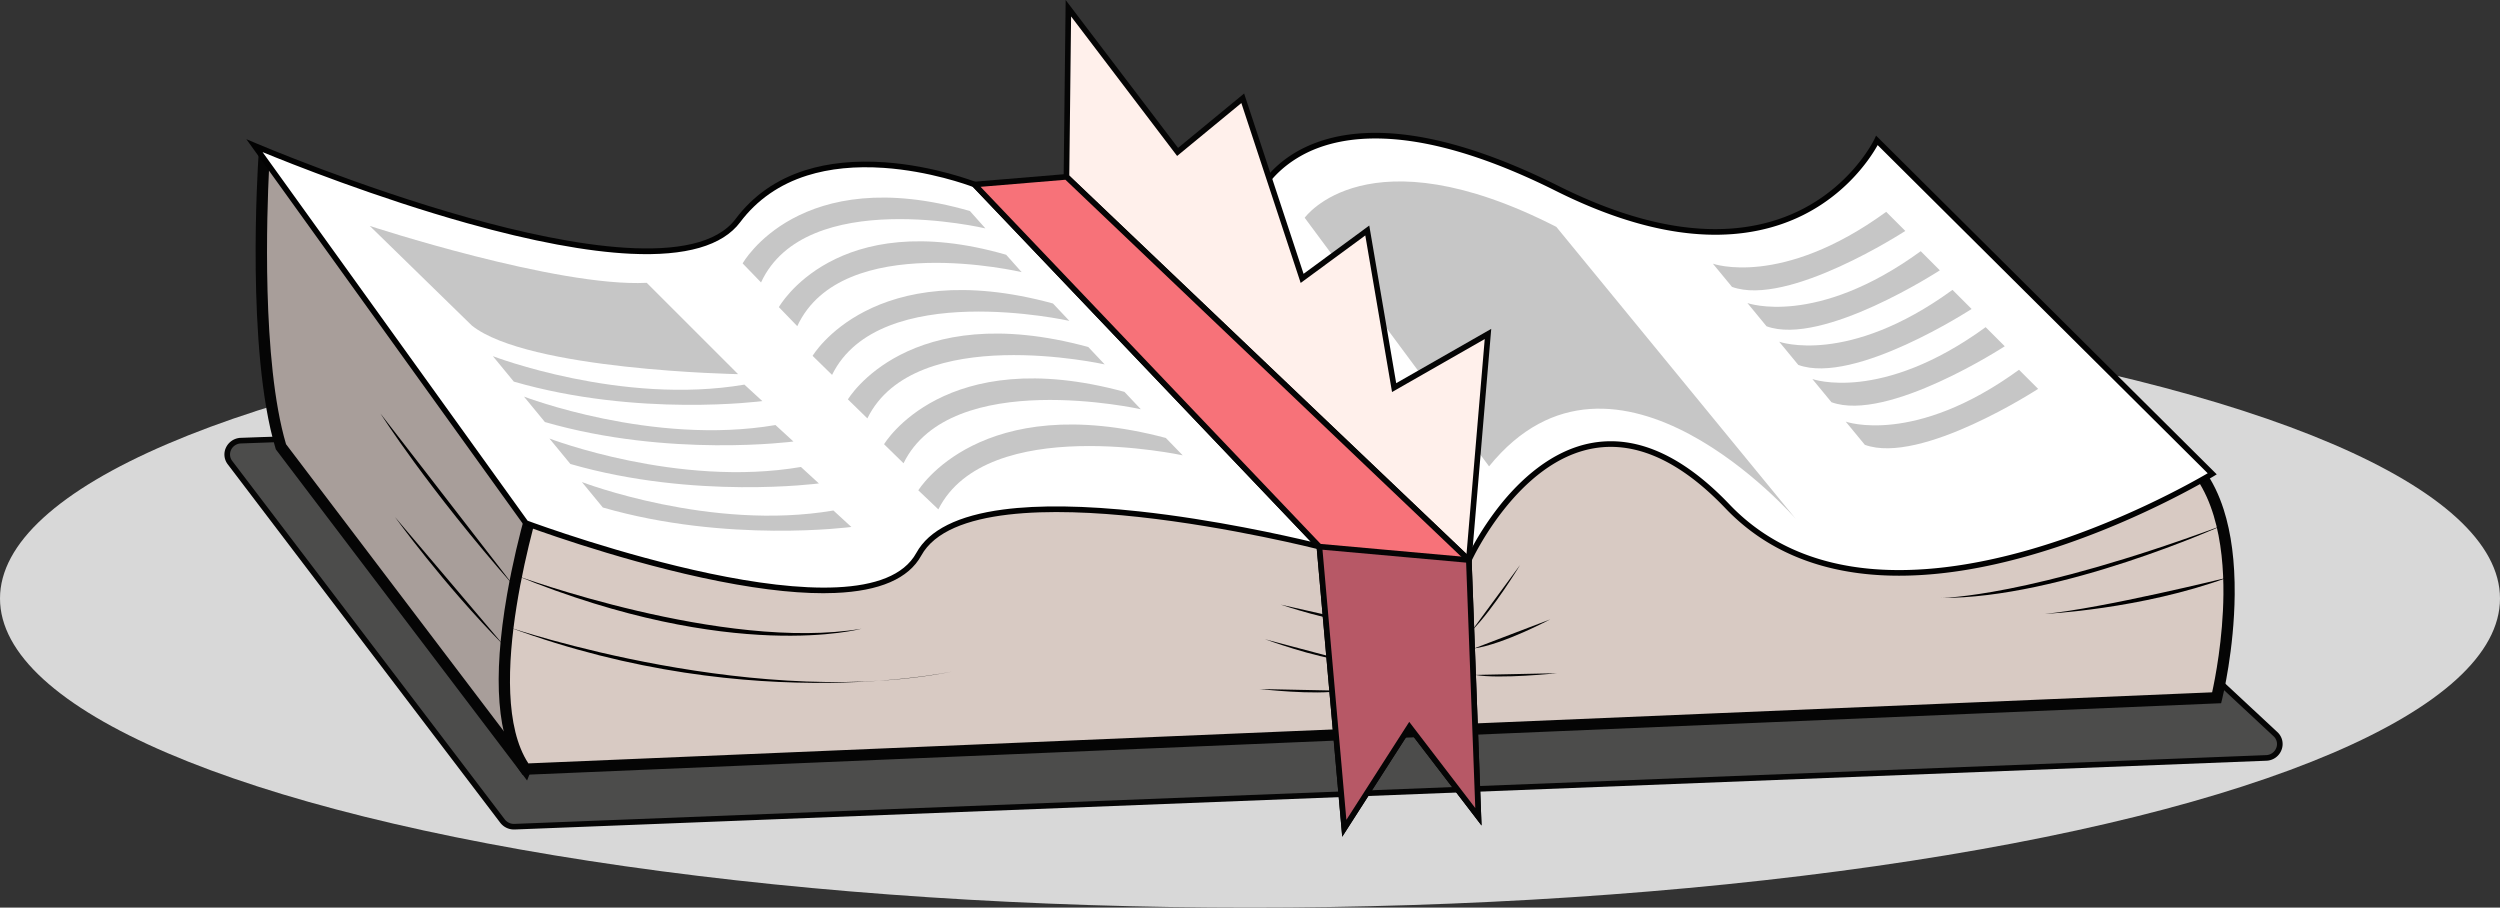
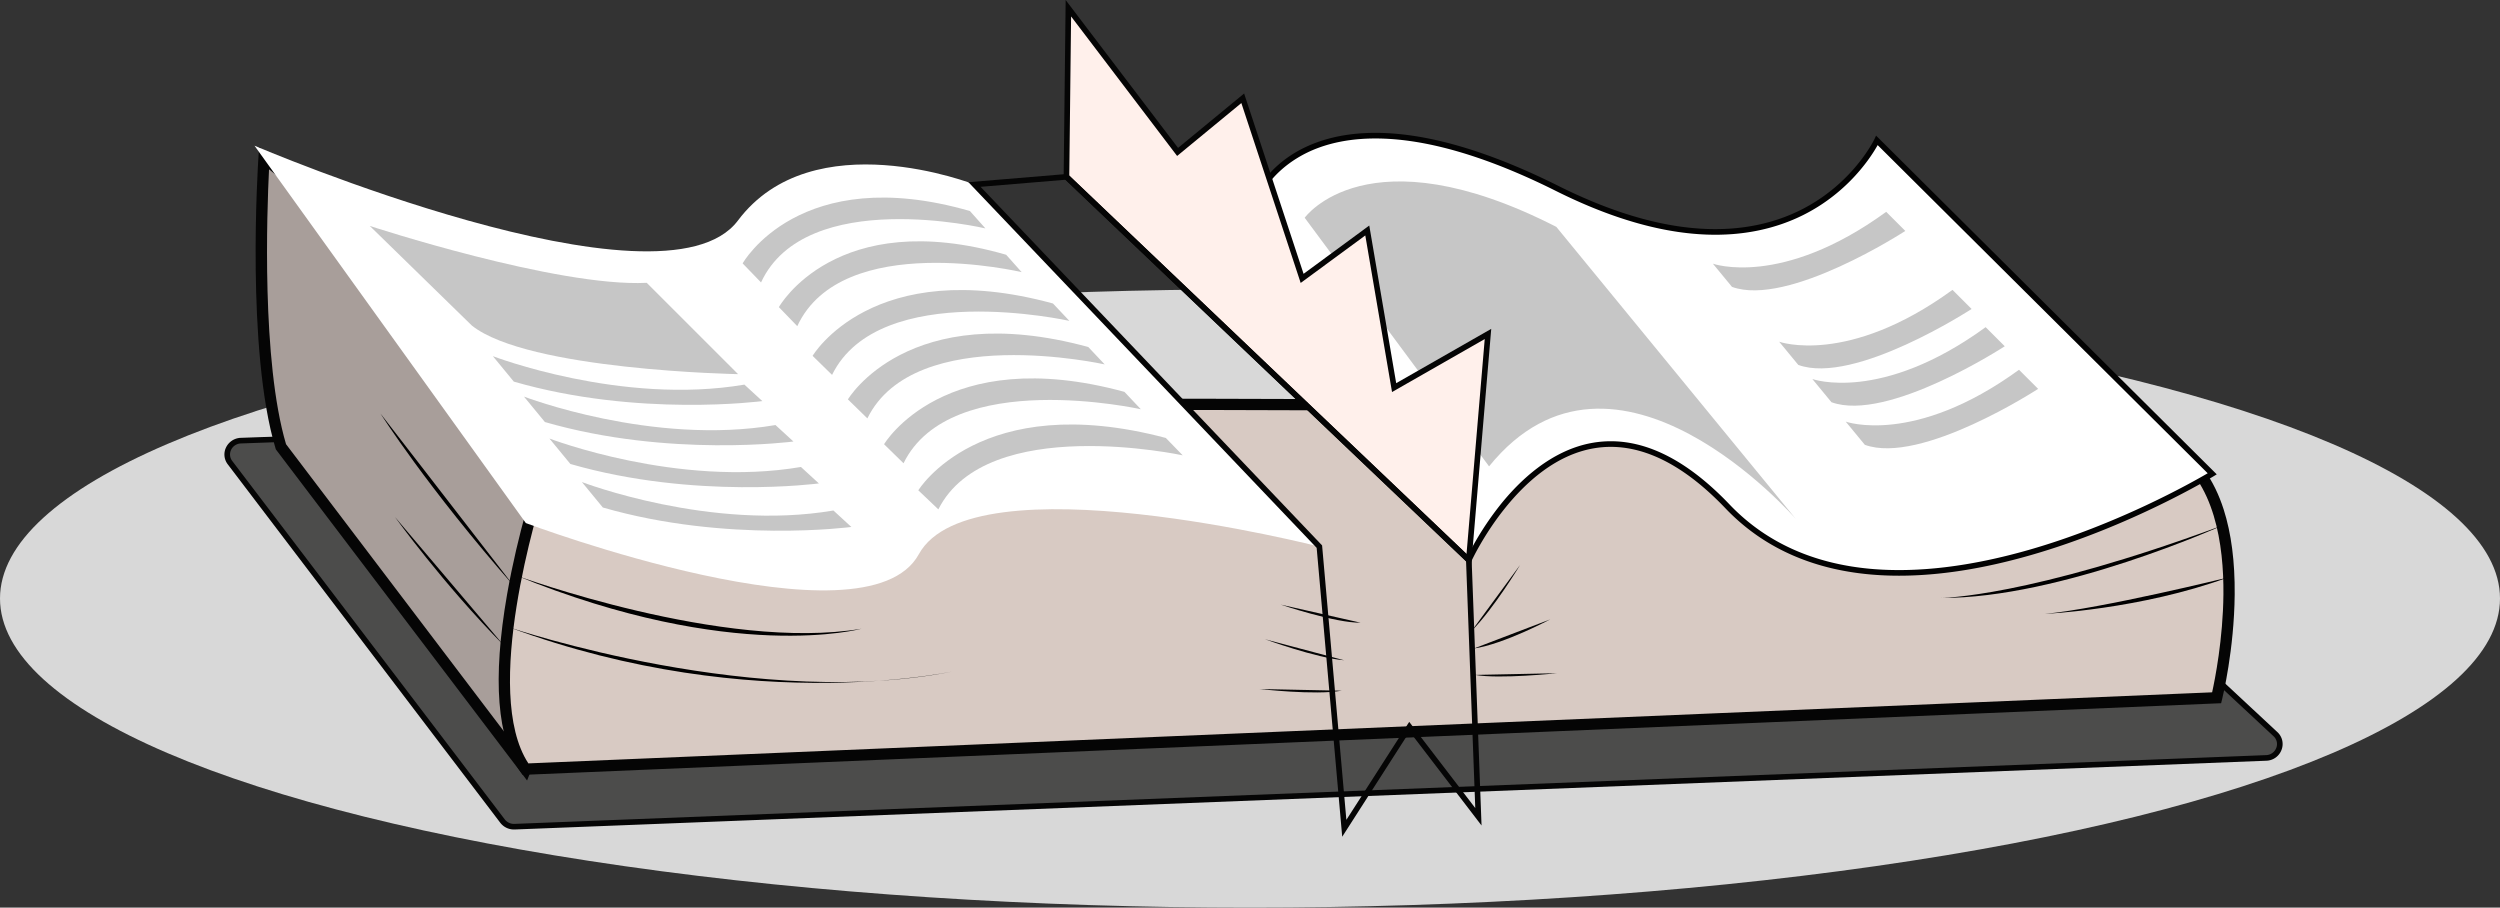
<svg xmlns="http://www.w3.org/2000/svg" viewBox="0 0 4457.52 1618.32">
  <rect x="0" y="0" width="4457.52" height="1618.32" fill="#333333" stroke="none" />
  <defs>
    <style>.cls-1{fill:#d8d8d8;}.cls-2{fill:#4c4c4b;}.cls-3{fill:#050505;}.cls-4{fill:#a89e9a;}.cls-5{fill:#d8cac3;}.cls-6{fill:#fff;}.cls-7{fill:#020202;}.cls-8{fill:#c6c6c6;}.cls-9{fill:#fff0eb;}.cls-10{fill:#f77279;}.cls-11{fill:#b75866;}</style>
  </defs>
  <title>Asset 1</title>
  <g id="Layer_2" data-name="Layer 2">
    <g id="ëÎÓÈ_2" data-name="ëÎÓÈ 2">
      <ellipse class="cls-1" cx="2228.76" cy="1067.14" rx="2228.76" ry="551.18" />
      <path class="cls-2" d="M410.16,825,896,1464a25.65,25.65,0,0,0,21.45,10l3123-122.6c22.39-.88,32.73-27.46,16.55-42.52l-668.21-621.8a25.84,25.84,0,0,0-18.51-6.84L429.66,785.66C409.24,786.39,398,809.06,410.16,825Z" />
      <path class="cls-3" d="M916.43,1479A30.67,30.67,0,0,1,892,1467l-485.83-639A28.73,28.73,0,0,1,403,797.88a30.3,30.3,0,0,1,26.5-17.23L3370.13,675.21a30.92,30.92,0,0,1,22.11,8.18l668.2,621.8a28.85,28.85,0,0,1,7.63,31.62,29.88,29.88,0,0,1-27.39,19.58L917.65,1479Zm2454.81-793.8h-.75L429.83,790.67A20.08,20.08,0,0,0,412,802.17,18.9,18.9,0,0,0,414.15,822L900,1461a20.68,20.68,0,0,0,17.27,8l3123-122.6a20,20,0,0,0,18.37-13,18.75,18.75,0,0,0-5-20.79L3385.4,690.73A20.91,20.91,0,0,0,3371.24,685.22Z" />
      <path class="cls-4" d="M470.77,281.68s-22.61,339.11,30.14,515L937,1371.38l212-537.07Z" />
      <path class="cls-3" d="M939.78,1391.64,491.83,801.25l-.53-1.74C438.64,624,459.83,294.93,460.76,281l1.29-19.37,699,569.52ZM510,792l424.21,559.1L1137,837.45,479.68,301.88C476,376.1,466.19,643.63,510,792Z" />
      <path class="cls-5" d="M965.27,855.27S838,1233.52,937,1371.38l3015.33-127.26s84.84-342.89-77.77-445.4-2470.94-74.24-2470.94-74.24Z" />
      <path class="cls-3" d="M932,1381.63l-3.16-4.4c-42.68-59.44-51-166.21-24.72-317.32C923.48,948.65,955.45,853,955.77,852.08l1.65-4.93,5-1.49,439.69-131.19,1.4,0c5.77-.07,584-7,1174.71-1.32,347,3.33,630.33,10.31,842.16,20.72,270.11,13.28,420.43,31.72,459.54,56.38s67.72,64.47,84.95,118.27c13.52,42.21,20.11,93.17,19.59,151.45-.88,98.58-21.51,183-22.39,186.58l-1.8,7.3-7.51.31Zm41.17-518.25c-14.12,44-114.54,370.61-31.06,497.75l3002.13-126.71c5-22.64,19.46-95,20.14-175,.73-87.22-15.18-201.77-95.19-252.21-45.26-28.54-306-64.54-1291.17-74-576.26-5.54-1140.72.93-1172.9,1.31Z" />
      <path class="cls-6" d="M1737.52,329s-288.36-113.69-421.82,64.26S453.77,259.77,453.77,259.77l483.8,672.86s606.13,228,700.66,55.61,714.23-13.59,714.23-13.59Z" />
-       <path class="cls-7" d="M1468.05,1057.7c-59,0-131.78-9.3-216.66-27.72-161.84-35.12-314.07-92.08-315.59-92.65l-1.42-.54-.88-1.23L439.19,248.09l16.55,7.07c1.82.78,184.17,78.39,380.39,133.27,179.84,50.3,408.33,91.43,475.56,1.79,31.09-41.44,73-70.68,124.73-86.89,41.12-12.89,88.42-17.59,140.59-14,88.52,6.16,161.62,34.65,162.35,34.93l1,.41,627.75,659.14-16.92-4.34c-1.55-.39-156.58-39.83-321.06-57.73-150.58-16.38-340-17.74-387.53,68.87-22.47,41-74.13,63.39-153.55,66.64Q1478.88,1057.71,1468.05,1057.7ZM940.75,928.46c32.67,12.08,603.88,220,693.09,57.37,22.37-40.8,74.6-66.84,155.22-77.41,63.56-8.32,145.07-7.18,242.28,3.4,133.7,14.55,261.14,43.27,305.68,53.9L1734.67,333.25c-9-3.42-77.19-28.27-158.6-33.9-50.87-3.5-96.89,1.06-136.78,13.59-49.57,15.58-89.8,43.6-119.57,83.3-31.5,42-97.2,60.91-195.24,56.22-77.4-3.71-175.35-22-291.14-54.4-162.76-45.53-316-106.63-365.17-126.86Z" />
      <path class="cls-6" d="M2246.55,342.63s99.08-222.06,529.54-6.83,570.52-85.41,570.52-85.41l597.86,594.44s-580.78,355.3-864.33,58.08-461.21,95.66-461.21,95.66L2260.22,479.29,2239.72,329Z" />
      <path class="cls-7" d="M3386,1026.48q-26.5,0-51.62-2.26c-105.56-9.5-192.32-49.15-257.86-117.85-80.05-83.9-159-119.93-234.52-107.06-136.5,23.24-217.68,199.55-218.49,201.33l-3.65,8.08L2255.41,481.15l-24.75-181.52,16.09,32.19c10.6-17.35,40.13-56.09,102.69-78.48,46.41-16.61,101.62-20.68,164.09-12.09,77.5,10.66,166.59,41,264.8,90.07,153.54,76.77,286.79,96.42,396,58.4,119.92-41.73,167.23-140.45,167.7-141.45l3-6.46,5.06,5,602.38,598.94-5.44,3.33c-1.46.89-147.85,89.78-327.07,141C3535.55,1014.31,3457.07,1026.48,3386,1026.48ZM2872.12,786.73c69.13,0,140.16,37.79,211.65,112.72,63.81,66.89,148.43,105.51,251.49,114.78,82.84,7.45,177.71-3.89,282-33.72,158.43-45.32,290.93-120.2,319.08-136.68l-588.45-585.1c-12.77,22.95-63.87,103.37-170,140.39-111.93,39-247.87,19.24-404-58.83-97.08-48.54-185-78.51-261.34-89.06-60.83-8.4-114.42-4.56-159.3,11.42-61.35,21.84-93.59,63.21-102.07,82l-3.23,7.16L2265,477.42l353.15,511.23a529.25,529.25,0,0,1,55.16-86.31c35.18-44.53,92.71-100.28,167-112.92A189.9,189.9,0,0,1,2872.12,786.73Z" />
      <path class="cls-8" d="M2326.26,388.26s111.55-156,448.64,16.24l426.92,520.65S2879.71,554.35,2655,831.52Z" />
      <polygon class="cls-9" points="1901.51 315.3 1904.92 14.67 2099.65 270.89 2215.81 175.23 2321.71 496.37 2437.87 410.96 2485.7 691.1 2653.1 595.44 2618.93 998.57 1901.51 315.3" />
      <path class="cls-3" d="M2623.05,1009.41l-726.58-692L1900.07,0l200.42,263.71,117.79-97,106,321.52,117.14-86.12,48,281.08,169.47-96.84ZM1906.54,313.18l708.28,674.55,32.47-383.2L2482,699l-47.67-279.2L2319.12,504.5,2213.34,183.76l-114.52,94.32L1909.77,29.33Z" />
      <path class="cls-3" d="M2425.93,1110.24,2283.41,1078S2381.35,1111.09,2425.93,1110.24Z" />
      <path class="cls-3" d="M2396.67,1177.25l-141.23-37.51S2346.7,1173.32,2396.67,1177.25Z" />
      <path class="cls-3" d="M2392,1231.52l-146.1-3S2344.78,1240,2392,1231.52Z" />
-       <polygon class="cls-10" points="1901.51 315.3 1737.52 328.97 2352.46 974.65 2396.87 1476.86 2513.03 1295.79 2636.02 1456.36 2618.93 998.57 1901.51 315.3" />
      <path class="cls-3" d="M2393.17,1491.91l-45.55-515.07-620.95-652,176.66-14.72,1.63,1.55,718.91,684.67.07,2,17.67,473.53-128.22-167.4ZM1748.38,333.1,2357.3,972.47l.16,1.74,43.12,487.59,112.08-174.73,117.76,153.73-16.42-440-714.32-680.3Z" />
-       <polygon class="cls-11" points="2352.46 974.65 2618.93 998.57 2636.02 1456.36 2513.03 1295.79 2396.87 1476.86 2352.46 974.65" />
-       <path class="cls-3" d="M2393.17,1491.91l-46.23-522.78L2623.78,994l17.83,477.94-128.22-167.4ZM2358,980.18l42.6,481.62,112.08-174.73,117.76,153.73-16.33-437.63Z" />
      <path d="M3460.8,1066.08s153.58,0,503.49-129.83C3964.29,936.25,3673,1067.66,3460.8,1066.08Z" />
      <path d="M3972.21,1029.66s-224.83,55.42-326.16,64.92C3646.05,1094.58,3817.05,1086.66,3972.21,1029.66Z" />
      <path d="M920.31,1026.08s370,136.33,615.92,94.94C1536.23,1121,1307.39,1184.32,920.31,1026.08Z" />
      <path d="M908.14,1118.59S1358.52,1272,1714,1194.06C1714,1194.06,1348.78,1281.7,908.14,1118.59Z" />
      <path d="M916.49,1045.21,678.37,737.33S761,868.09,916.49,1045.21Z" />
      <path d="M898.58,1151.11,704.19,921.8S789,1039.92,898.58,1151.11Z" />
      <path class="cls-8" d="M659.3,402.83S993,512.27,1153.13,504.27L1316,667.1s-375.29-6.71-474.81-86.76Z" />
      <path class="cls-8" d="M878.81,635.06s229.57,88.09,448.46,50.72l32,29.37s-221.56,29.36-443.12-34.71Z" />
      <path class="cls-8" d="M934.24,707.14s229.57,88.09,448.46,50.72l32,29.36s-221.56,29.36-443.11-34.7Z" />
      <path class="cls-8" d="M979.62,781.88S1209.19,870,1428.08,832.6l32,29.36s-221.56,29.37-443.11-34.7Z" />
      <path class="cls-8" d="M1037.52,859.5s229.57,88.09,448.46,50.72l32,29.36s-221.56,29.37-443.12-34.7Z" />
      <path class="cls-8" d="M1324.13,469.64s101.11-181.1,405.25-93.38l27.64,31s-320.4-75.68-400.09,96.33Z" />
      <path class="cls-8" d="M1388.73,547.61s101.11-181.1,405.25-93.38l27.65,31s-320.41-75.68-400.1,96.32Z" />
      <path class="cls-8" d="M1448.87,634.49s106.94-181.11,428.59-93.38l29.24,31s-338.85-75.68-423.13,96.32Z" />
      <path class="cls-8" d="M1511.83,712.12S1618.76,531,1940.42,618.74l29.24,31S1630.8,574,1546.52,746Z" />
      <path class="cls-8" d="M1576.29,792.07s106.93-181.1,428.58-93.38l29.25,31S1695.26,654,1611,826Z" />
      <path class="cls-8" d="M1637.36,874.25s110.11-181.1,441.31-93.38l30.11,31s-348.92-75.68-435.7,96.33Z" />
      <path class="cls-8" d="M3054.1,470.15s121.65,43.79,309-92.46l34.06,34.07s-209.24,136.25-309,99.75Z" />
-       <path class="cls-8" d="M3115.67,540.34s121.65,43.79,309-92.46L3458.72,482s-209.24,136.24-309,99.75Z" />
      <path class="cls-8" d="M3172.31,609.3s121.65,43.79,309-92.46l34.06,34.06s-209.24,136.25-309,99.76Z" />
      <path class="cls-8" d="M3231.42,675.79s121.65,43.8,309-92.45l34.07,34.06s-209.24,136.25-309,99.75Z" />
      <path class="cls-8" d="M3290.92,751.75s121.65,43.79,309-92.46L3634,693.35s-209.24,136.25-309,99.76Z" />
      <path class="cls-3" d="M2624,1124.83l86.52-117.77S2663.66,1085,2624,1124.83Z" />
      <path class="cls-3" d="M2627.63,1156.39l136.52-52.11S2681.78,1148.4,2627.63,1156.39Z" />
      <path class="cls-3" d="M2630,1203.36l146.1-3S2674,1211.19,2630,1203.36Z" />
    </g>
  </g>
</svg>